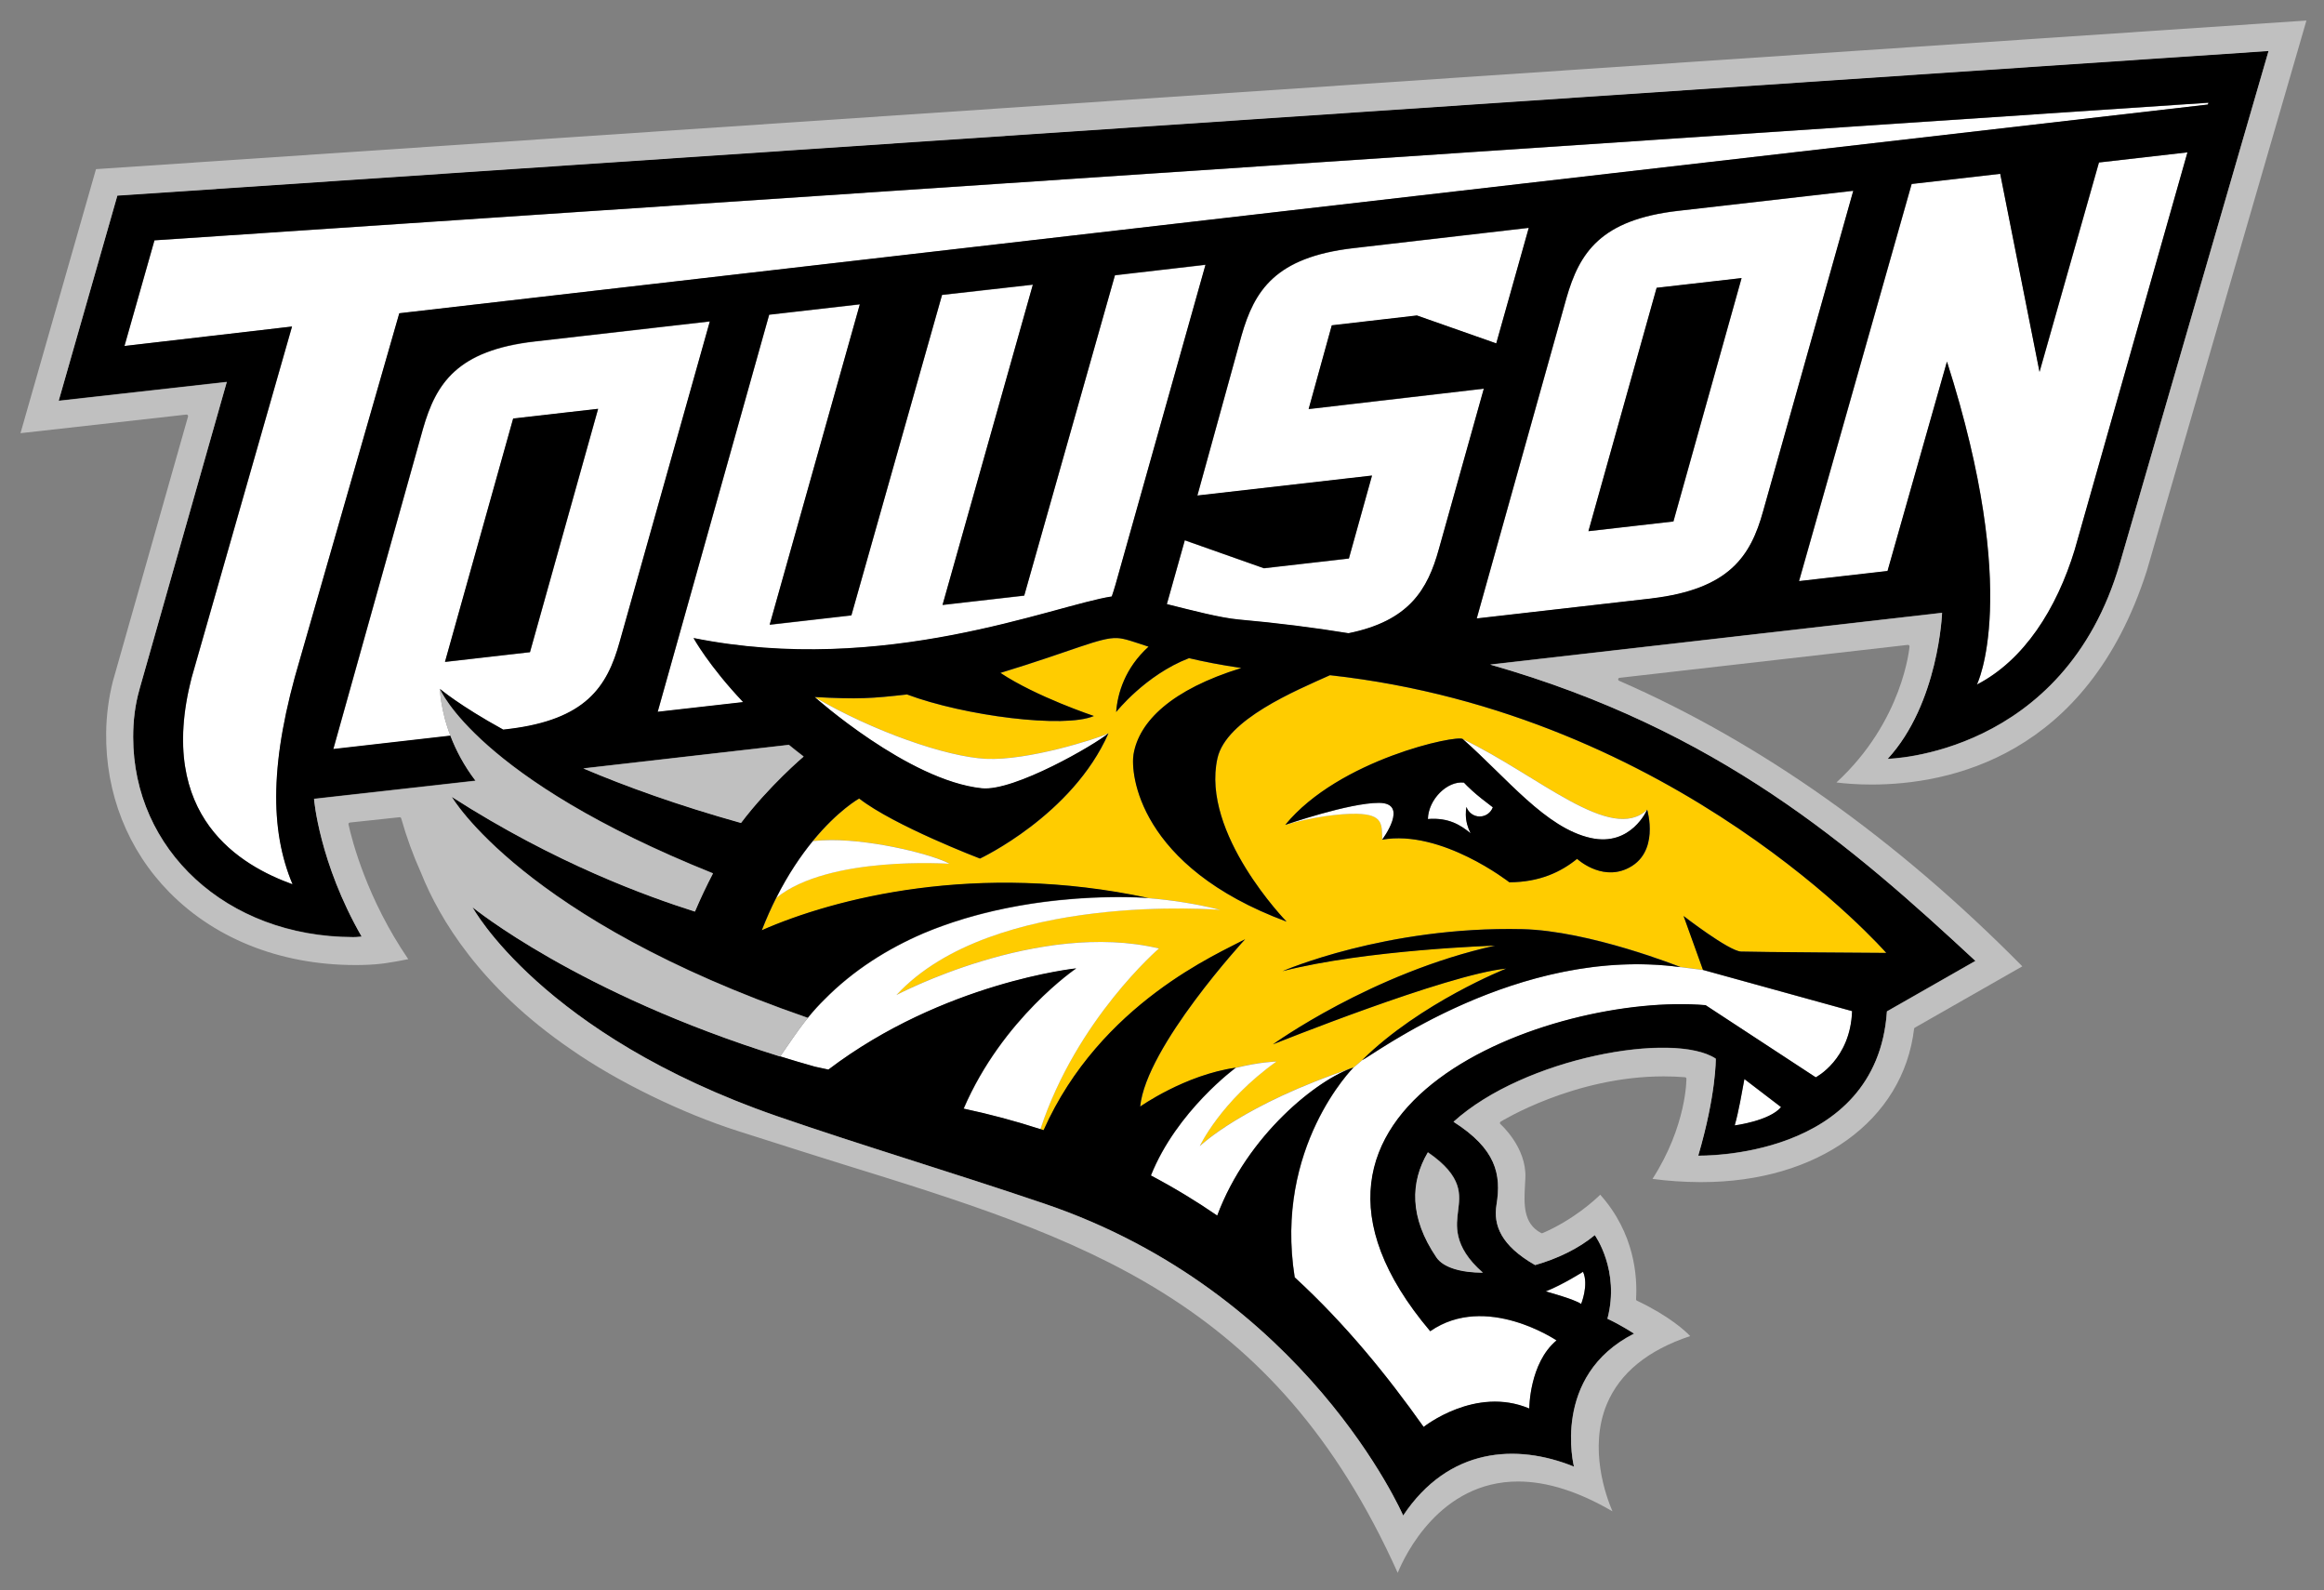
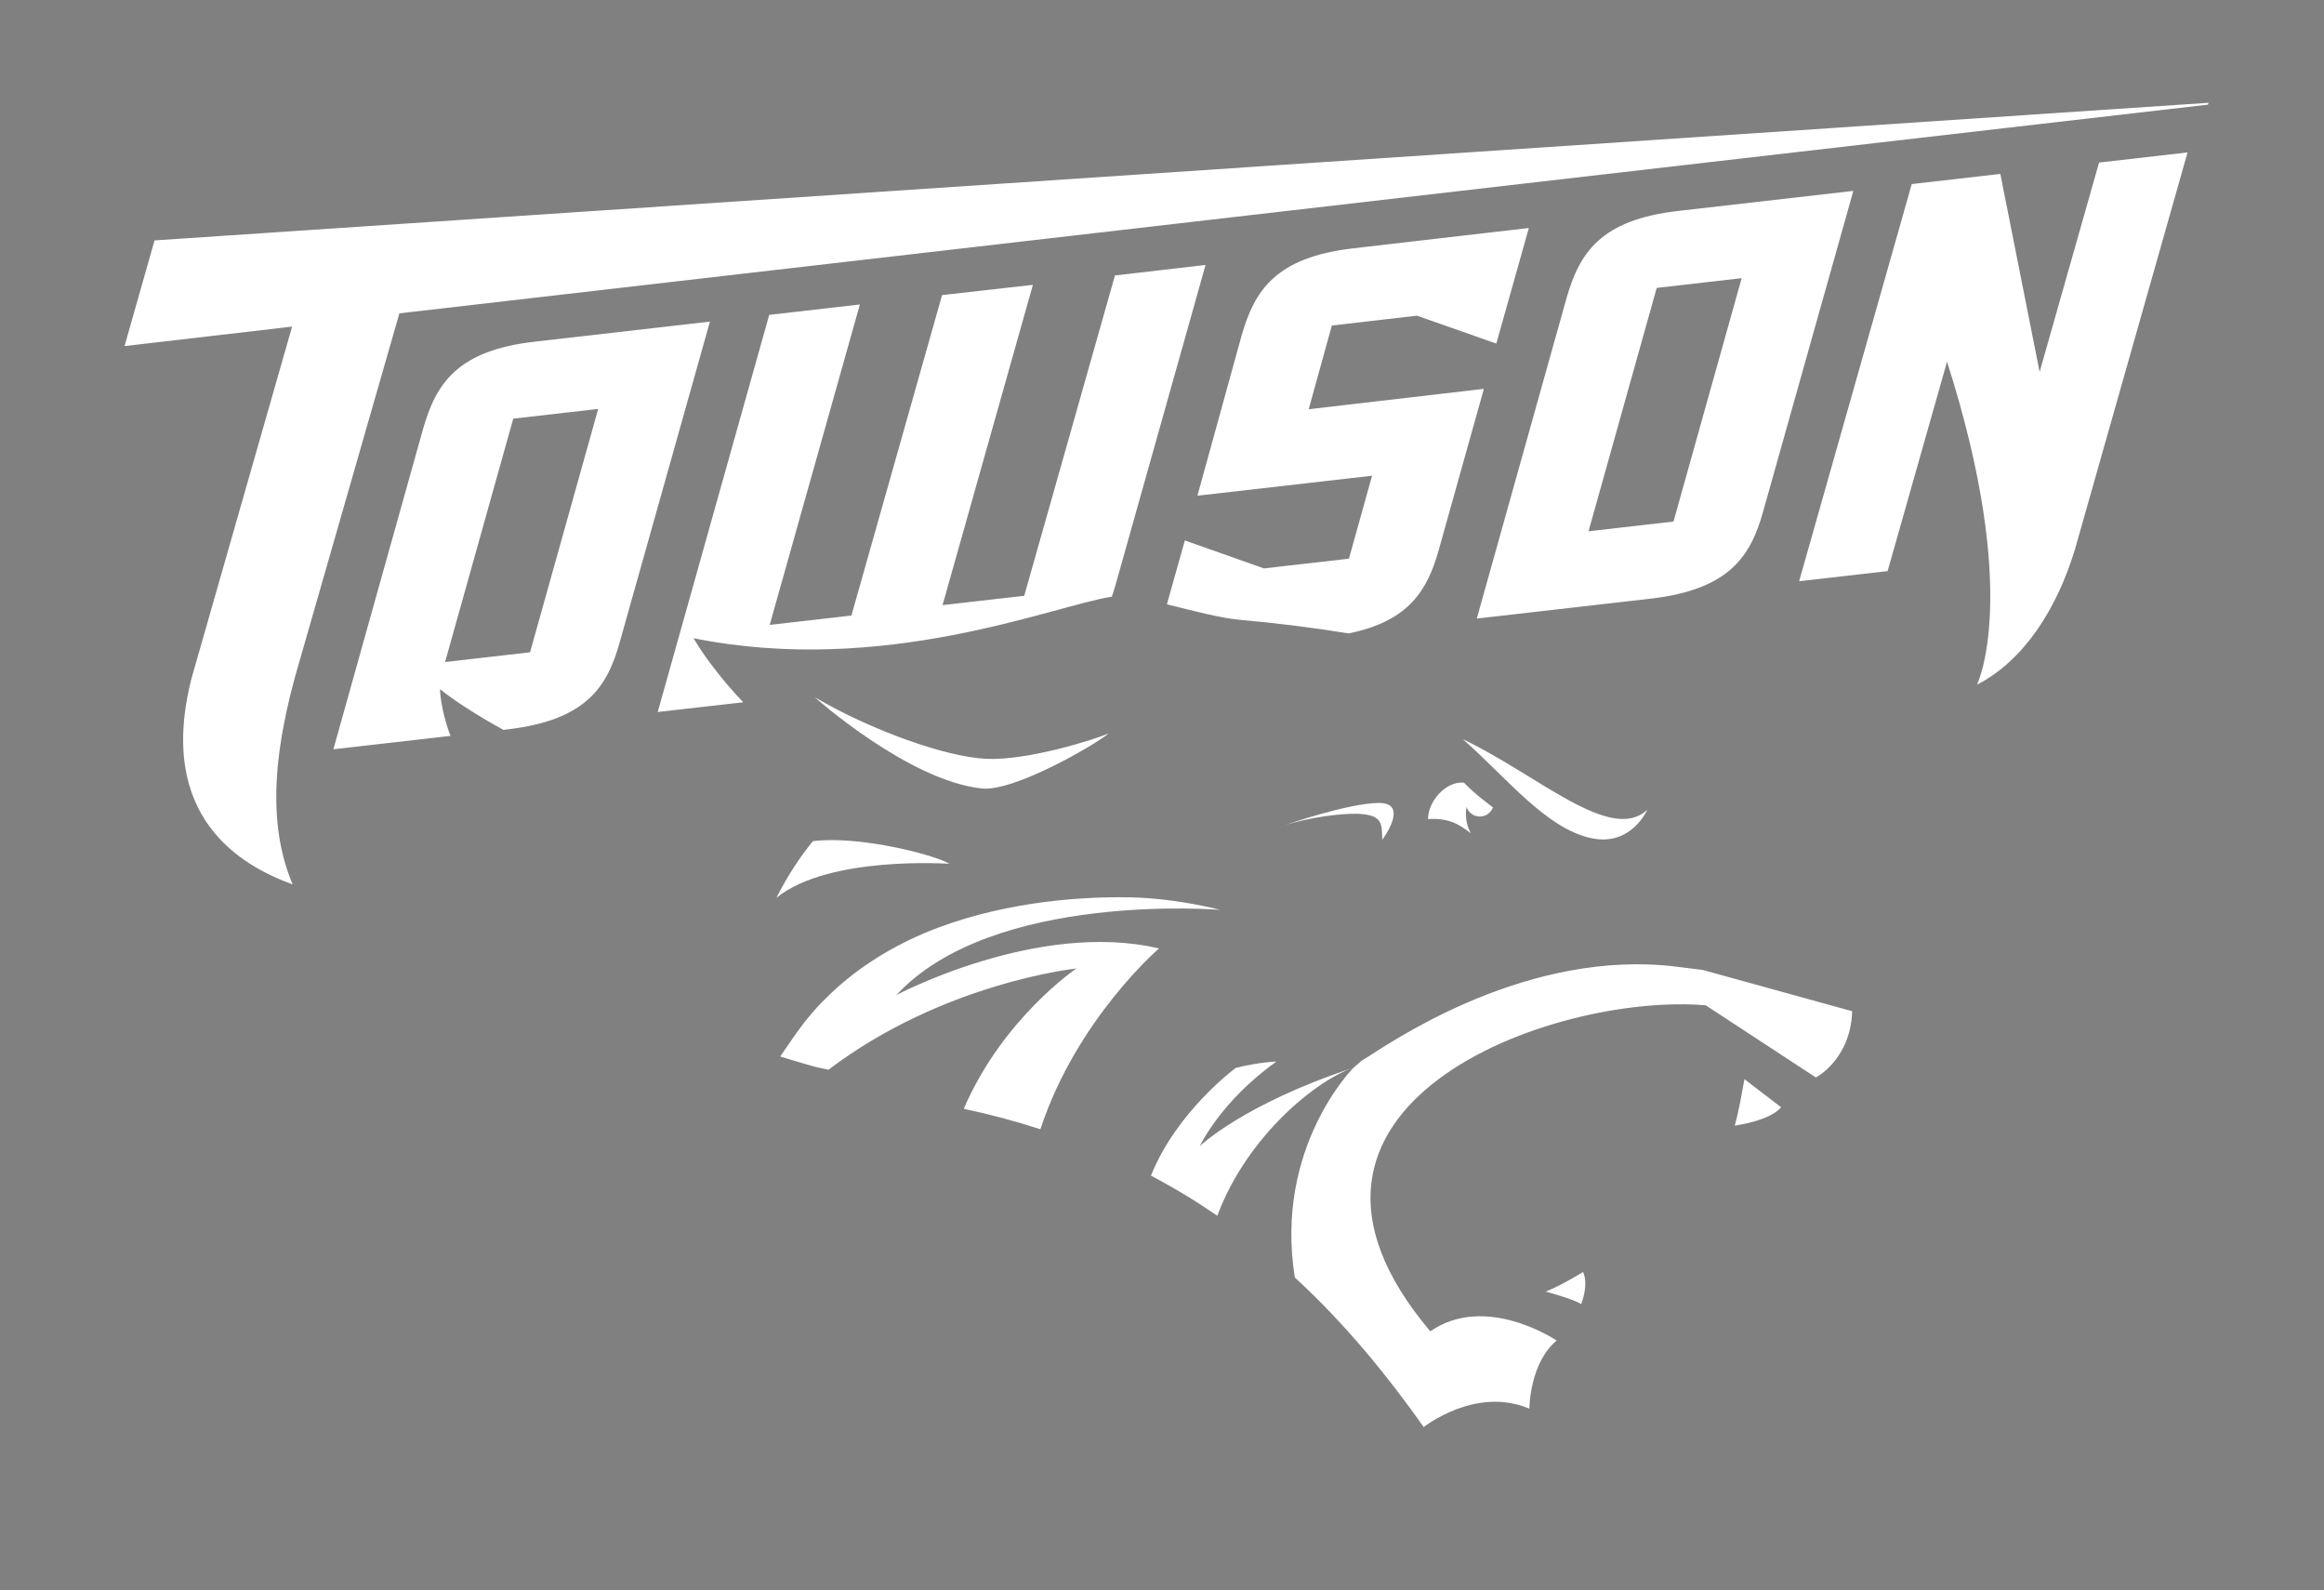
<svg xmlns="http://www.w3.org/2000/svg" xml:space="preserve" height="83.623" viewBox="0 0 122.23 83.623" width="122.23" version="1.1">
  <rect x="0" y="0" width="122.23" height="83.623" fill="#808080" stroke="none" />
  <g transform="matrix(1.25 0 0 -1.25 -330.98 640.18)">
    <g style="">
-       <path d="m333.22 475.59c-1.098-0.485-2.075 0.426-2.075 0.426-0.656-0.536-1.569-0.985-2.853-0.985 0 0-2.855 2.234-5.35 1.79-0.013 0.666 0.027 1.061-1.054 1.093-0.705 0.019-1.98-0.148-3.022-0.47 2.263 2.76 7.249 3.805 7.47 3.61 3.171-1.516 6.228-4.403 7.757-2.968 0 0 0.568-1.861-0.873-2.497m10.934-3.535s-8.789 10.07-23.407 11.683c-1.46-0.657-4.369-1.861-4.735-3.493-0.709-3.161 2.908-6.873 2.908-6.873-6.25 2.318-6.574 6.244-6.439 7.038 0.231 1.379 1.592 2.723 4.536 3.63-0.877 0.129-1.599 0.272-2.202 0.415-1.834-0.707-3.065-2.266-3.065-2.266 0.056 0.765 0.366 1.848 1.363 2.748-0.618 0.202-1.002 0.349-1.32 0.364-0.72 0.033-1.836-0.529-4.913-1.466 1.513-1.008 3.933-1.813 3.933-1.813-1.234-0.532-5.444 0-7.864 0.906-1.498-0.17-2.044-0.207-3.883-0.109 2.428-1.419 5.533-2.513 7.205-2.59 1.788-0.084 4.654 0.845 5.156 1.067-1.518-3.454-5.407-5.272-5.407-5.272s-3.615 1.38-5.084 2.526c0 0-0.888-0.491-1.949-1.785 1.92 0.242 5.064-0.552 5.747-0.952 0 0-5.078 0.36-7.282-1.432-0.211-0.419-0.416-0.875-0.611-1.373 3.046 1.338 9.039 2.902 16.264 1.357 0.995-0.081 2.005-0.236 3.022-0.491 0 0-9.573 0.803-13.627-3.583 0 0 5.957 3.164 11.048 1.96 0 0-3.462-2.972-4.989-7.6-0.001-0.001-0.002-0.003-0.002-0.003 0.025-0.01 0.072-0.025 0.141-0.046 2.388 5.349 7.402 7.446 8.478 8.03 0 0-4.167-4.516-4.415-7.039 0 0 1.882 1.333 4.02 1.636 1.006 0.251 1.71 0.268 1.71 0.268-2.365-1.688-3.225-3.56-3.225-3.56s1.808 1.761 6.468 3.301l0.368 0.314c2.457 2.425 6.066 3.852 6.066 3.852-2.486-0.239-9.819-3.189-9.819-3.189s4.157 3.009 9.353 4.156c0 0-5.412-0.168-8.946-1.075 0 0 4.348 1.896 10.082 1.767 2.842-0.064 6.664-1.597 6.664-1.597l0.941-0.119-0.816 2.265s1.9-1.472 2.417-1.496c0.514-0.022 6.112-0.057 6.112-0.057" fill="#fc0" />
      <path d="m357.71 507.82-86.424-5.789-1.262-4.445 7.05 0.819-4.226-14.776c-1.51-5.869 2.099-7.911 4.249-8.688-0.962 2.286-0.97 5.185 0.321 9.504l4.17 14.518 76.098 8.779 0.024 0.077zm-0.883-2.088-3.724-0.426-2.5-8.809-1.654 8.331-3.727-0.427-4.739-16.707 3.723 0.426 2.501 8.809c3.145-9.851 1.258-13.588 1.258-13.588 1.977 1.02 3.355 3.171 4.121 5.683l4.741 16.707zm-14.062-1.618-7.368-0.843c-3.275-0.374-4.155-1.769-4.702-3.672l-3.774-13.475 7.369 0.843c3.253 0.391 4.156 1.769 4.681 3.668l3.793 13.478zm-13.655-1.561-7.384-0.854c-3.281-0.381-4.161-1.779-4.705-3.686l-1.855-6.721 7.348 0.84-0.973-3.489-3.575-0.409-3.329 1.176-0.755-2.686c1.048-0.26 2.237-0.577 3.029-0.648 1.625-0.145 3.16-0.34 4.62-0.577 2.539 0.517 3.323 1.823 3.797 3.54l1.891 6.748-7.371-0.858 0.974 3.522 3.582 0.414 3.338-1.174 1.368 4.86zm-13.603-1.555-3.811-0.441-3.817-13.475-3.437-0.393 3.801 13.473-3.821-0.431-3.815-13.481-3.438-0.393 3.794 13.479-3.814-0.437-4.691-16.705 3.597 0.408c-1.451 1.532-2.089 2.695-2.089 2.695 8.03-1.613 15.151 1.372 17.599 1.748 0.053 0.155 0.103 0.311 0.15 0.474l3.793 13.478zm22.558-0.556-2.868-10.237-3.575-0.409 2.869 10.237 3.574 0.409zm-43.412-1.827-7.368-0.843c-3.274-0.374-4.155-1.769-4.701-3.672l-3.773-13.475 4.928 0.563c-0.43 1.125-0.442 1.968-0.442 1.968s0.825-0.703 2.665-1.714l0.218 0.025c3.253 0.391 4.155 1.768 4.681 3.669l3.794 13.479zm-4.7-3.673-2.867-10.237-3.575-0.409 2.869 10.238 3.573 0.408zm9.113-12.128s3.938-3.513 7.03-3.838c1.359-0.143 4.781 1.845 5.331 2.315-0.501-0.222-3.368-1.151-5.156-1.067-1.673 0.078-4.778 1.171-7.205 2.59zm27.27-1.764c1.86-1.641 3.489-3.744 5.389-4.161 1.697-0.373 2.368 1.193 2.368 1.193-1.528-1.435-4.586 1.452-7.757 2.968zm-0.084-1.824c-0.667-0.023-1.366-0.763-1.385-1.538 0.886 0.07 1.383-0.263 1.798-0.598-0.123 0.234-0.196 0.499-0.202 0.782-0.002 0.111 0.009 0.22 0.026 0.326 0.08-0.233 0.299-0.403 0.557-0.403 0.255 0 0.471 0.16 0.554 0.386-0.35 0.263-0.647 0.5-0.87 0.702-0.163 0.149-0.283 0.268-0.346 0.337-0.044 0.005-0.088 0.007-0.133 0.005zm-3.443-0.858c-1.26 0.003-3.943-0.927-3.943-0.927 1.041 0.322 2.317 0.49 3.022 0.47 1.081-0.032 1.041-0.427 1.054-1.093 0 0 1.169 1.546-0.133 1.55zm-23.052-1.563c-0.271-0.001-0.53-0.015-0.77-0.045-0.498-0.607-1.036-1.394-1.536-2.384 2.204 1.792 7.282 1.432 7.282 1.432-0.597 0.35-3.079 1.002-4.977 0.997zm12.067-2.404c-1.76-0.002-5.063-0.21-8.18-1.523-1.492-0.642-2.951-1.544-4.195-2.811 0 0-0.209-0.201-0.489-0.525-0.099-0.115-0.207-0.244-0.32-0.386-0.278-0.355-0.677-0.942-1.029-1.454 0.476-0.148 0.966-0.293 1.468-0.434l0.565-0.122c4.848 3.676 10.427 4.257 10.427 4.257s-3.099-2.096-4.736-5.9c1.131-0.241 2.201-0.53 3.221-0.861l0.004 0.004c1.527 4.628 4.988 7.6 4.988 7.6-5.09 1.205-11.047-1.959-11.047-1.959 4.054 4.386 13.627 3.583 13.627 3.583-1.017 0.255-2.026 0.41-3.022 0.491 0 0-0.481 0.042-1.281 0.041zm21.778-2.82c-6.034-0.028-11.122-3.877-11.5-4.035l-0.368-0.315s-3.344-3.343-2.47-8.824c2.148-1.976 3.903-4.146 5.425-6.294 0 0 2.174 1.737 4.445 0.775 0 0-0 1.911 1.147 2.865 0 0-2.974 2.013-5.316 0.388-8.032 9.501 5.161 14.263 11.589 13.714l4.634-3.035s1.458 0.743 1.528 2.786l-6.274 1.733-0.941 0.12c-0.64 0.087-1.275 0.125-1.899 0.122zm-11.869-4.35c-4.66-1.54-6.467-3.301-6.467-3.301s0.86 1.872 3.225 3.56c0 0-0.704-0.017-1.71-0.268 0 0-2.484-1.817-3.569-4.532 0.991-0.523 1.919-1.088 2.791-1.687 1.264 3.393 4.234 5.741 5.729 6.227zm16.45-0.484c-0.102-0.546-0.24-1.363-0.409-1.952 0 0 1.463 0.188 1.952 0.771l-1.543 1.181zm-6.791-8.108s-0.851-0.541-1.57-0.826c0 0 1.216-0.328 1.491-0.529 0 0 0.331 0.81 0.079 1.355z" fill="#fff" />
-       <path d="m318.34 468.21s4.157 3.009 9.353 4.156c0 0-5.412-0.169-8.946-1.075 0 0 4.348 1.896 10.082 1.767 2.842-0.064 6.664-1.597 6.664-1.597-6.83 0.93-12.982-3.738-13.399-3.913 2.457 2.425 6.066 3.852 6.066 3.852-2.486-0.239-9.819-3.189-9.819-3.189m8.037 11.014c0.062-0.069 0.183-0.189 0.346-0.338 0.222-0.203 0.52-0.439 0.87-0.702-0.083-0.226-0.298-0.386-0.553-0.386-0.259 0-0.478 0.169-0.557 0.403-0.018-0.106-0.029-0.214-0.026-0.326 0.005-0.283 0.079-0.548 0.202-0.782-0.415 0.336-0.912 0.668-1.798 0.599 0.021 0.826 0.814 1.613 1.518 1.532m1.907-4.194c1.284 0 2.197 0.448 2.853 0.985 0 0 0.978-0.911 2.075-0.426 1.441 0.635 0.873 2.497 0.873 2.497s-0.67-1.566-2.368-1.193c-1.901 0.417-3.529 2.521-5.389 4.162-0.221 0.195-5.207-0.85-7.47-3.61 0 0 2.683 0.93 3.943 0.927 1.301-0.005 0.133-1.55 0.133-1.55 2.495 0.444 5.35-1.79 5.35-1.79m-44.995 8.123c0-0.002 0-0.005 0-0.007 0 0.002-0 0.005-0 0.007m3.789 1.556-3.575-0.409 2.869 10.238 3.574 0.408-2.867-10.236zm-3.782-1.683c-0.002 0.029-0.003 0.052-0.005 0.072 0.001-0.019 0.003-0.043 0.005-0.072m-0.006 0.105c0-0.005 0.001-0.01 0.001-0.017-0 0.007-0.001 0.012-0.001 0.017m0.018-0.227c-0.002 0.02-0.004 0.04-0.006 0.058 0.002-0.018 0.004-0.038 0.006-0.058m0.001-0.007c0.007-0.069 0.017-0.15 0.032-0.243-0.014 0.092-0.025 0.174-0.032 0.243m-0.012 0.128c0.001-0.014 0.003-0.03 0.004-0.048-0.002 0.017-0.003 0.033-0.004 0.048m51.187 17.011 3.574 0.409-2.868-10.237-3.575-0.409 2.869 10.237zm-52.903-1.07-4.17-14.518c-1.291-4.319-1.283-7.218-0.321-9.504-2.15 0.777-5.759 2.82-4.249 8.688l4.226 14.775-7.05-0.819 1.262 4.445 86.424 5.789-0.024-0.077-76.098-8.78zm70.498-9.938c-0.765-2.513-2.143-4.663-4.121-5.683 0 0 1.887 3.737-1.258 13.588l-2.501-8.809-3.724-0.426 4.739 16.706 3.726 0.427 1.654-8.332 2.501 8.809 3.724 0.426-4.741-16.707zm-17.796-2.058-7.369-0.843 3.774 13.476c0.546 1.903 1.427 3.297 4.702 3.672l7.368 0.843-3.793-13.478c-0.524-1.9-1.428-3.277-4.681-3.668m-12.76-1.466c-1.46 0.237-2.995 0.432-4.62 0.577-0.791 0.071-1.98 0.388-3.028 0.648l0.755 2.686 3.329-1.176 3.575 0.409 0.973 3.489-7.348-0.84 1.855 6.721c0.544 1.907 1.424 3.304 4.705 3.686l7.384 0.854-1.368-4.861-3.338 1.174-3.582-0.414-0.974-3.522 7.371 0.858-1.891-6.747c-0.473-1.717-1.257-3.023-3.797-3.54m-9.817 2.019c-0.046-0.163-0.097-0.32-0.149-0.474-2.447-0.377-9.569-3.362-17.598-1.749 0 0 0.638-1.162 2.089-2.695l-3.597-0.408 4.691 16.705 3.815 0.437-3.794-13.478 3.438 0.393 3.815 13.481 3.821 0.431-3.8-13.473 3.437 0.393 3.817 13.476 3.81 0.441-3.793-13.478zm-15.743-9.995c-2.668 0.746-4.862 1.542-6.633 2.293l8.646 0.99c0.199-0.163 0.405-0.327 0.621-0.491 0 0-1.45-1.228-2.634-2.792m41.804-12.731c0.169 0.588 0.307 1.406 0.408 1.952l1.544-1.18c-0.489-0.584-1.952-0.771-1.952-0.771m-11.633-3.586c-0.061-0.559-0.253-1.477 1.043-2.603-0.92 0.003-1.663 0.215-1.954 0.644-1.142 1.68-1.099 3.165-0.36 4.418 1.51-1.035 1.345-1.813 1.271-2.458m5.251-2.571c0.252-0.545-0.079-1.355-0.079-1.355-0.275 0.201-1.492 0.529-1.492 0.529 0.719 0.285 1.571 0.826 1.571 0.826m-61.668 45.276-2.469-8.632 7.073 0.793-3.671-12.918v-0.005c-0.19-0.661-0.268-1.324-0.268-2.019 0-4.723 3.911-8.396 9.24-8.412 0.234 0 0.144 0.009 0.374 0.023-1.793 3.122-2.004 5.793-2.004 5.793l6.796 0.763c-1.009 1.319-1.339 2.647-1.447 3.349 0.054-0.354 0.164-0.867 0.391-1.458l-4.929-0.563 3.773 13.474c0.546 1.903 1.427 3.297 4.701 3.672l7.368 0.843-3.794-13.478c-0.525-1.901-1.427-3.278-4.681-3.669l-0.218-0.025c-1.84 1.011-2.664 1.714-2.664 1.714s1.556-3.771 11.49-7.755c-0.259-0.493-0.513-1.028-0.76-1.607-1.994 0.634-5.837 2.007-10.232 4.826 0 0 2.987-5.161 14.98-9.298 0 0 0.086 0.104 0.185 0.219 0.281 0.325 0.489 0.525 0.489 0.525 1.244 1.267 2.704 2.169 4.196 2.811 4.534 1.909 9.46 1.482 9.46 1.482-7.225 1.545-13.218-0.018-16.264-1.357 0.194 0.498 0.399 0.954 0.611 1.373 0.5 0.989 1.038 1.777 1.536 2.383 1.06 1.294 1.949 1.785 1.949 1.785 1.469-1.146 5.084-2.526 5.084-2.526s3.889 1.819 5.407 5.272c-0.55-0.47-3.972-2.458-5.331-2.315-3.092 0.325-7.03 3.838-7.03 3.838 1.839-0.099 2.385-0.061 3.883 0.108 2.42-0.906 6.63-1.438 7.864-0.906 0 0-2.42 0.806-3.933 1.813 3.078 0.938 4.194 1.499 4.913 1.466 0.318-0.015 0.702-0.162 1.32-0.364-0.997-0.899-1.308-1.982-1.363-2.748 0 0 1.231 1.559 3.065 2.266 0.604-0.143 1.325-0.286 2.203-0.415-2.945-0.907-4.306-2.251-4.537-3.63-0.134-0.794 0.189-4.72 6.439-7.038 0 0-3.616 3.712-2.908 6.873 0.366 1.632 3.276 2.836 4.735 3.493 14.618-1.613 23.407-11.683 23.407-11.683s-5.599 0.035-6.113 0.057c-0.517 0.024-2.417 1.496-2.417 1.496l0.816-2.266 6.274-1.733c-0.07-2.043-1.529-2.786-1.529-2.786l-4.634 3.035c-6.428 0.549-19.621-4.213-11.588-13.714 2.342 1.625 5.316-0.388 5.316-0.388-1.147-0.954-1.147-2.865-1.147-2.865-2.272 0.962-4.445-0.775-4.445-0.775-1.523 2.148-3.277 4.319-5.426 6.294-0.875 5.481 2.47 8.824 2.47 8.824-1.496-0.485-4.465-2.834-5.729-6.226-0.872 0.599-1.8 1.163-2.791 1.687 1.085 2.714 3.569 4.532 3.569 4.532-2.138-0.302-4.02-1.636-4.02-1.636 0.248 2.523 4.415 7.039 4.415 7.039-1.077-0.584-6.09-2.68-8.478-8.03-0.069 0.021-0.117 0.036-0.142 0.046 0 0 0.001 0.002 0.002 0.004l-0.005-0.004c-1.02 0.331-2.09 0.62-3.221 0.861 1.637 3.804 4.737 5.9 4.737 5.9s-5.579-0.582-10.426-4.258l-0.565 0.122c-0.494 0.139-0.976 0.281-1.444 0.427l-0-0.001c-0.008 0.002-0.015 0.005-0.023 0.007h-0c-8.514 2.647-12.945 6.28-12.945 6.28s2.907-5.354 12.804-8.788c3.574-1.235 7.34-2.354 11.256-3.683 11.028-3.739 15.1-13.12 15.1-13.12 1.912 2.866 4.765 3.038 7.186 2.058 0 0-0.971 3.82 2.529 5.596 0 0-0.586 0.382-1.121 0.625 0.538 2.038-0.532 3.518-0.532 3.518-0.694-0.575-1.594-0.999-2.51-1.26-1.437 0.821-1.765 1.678-1.624 2.542 0.209 1.277-0.02 2.345-1.809 3.486 2.989 2.706 9.268 3.818 11.034 2.655 0 0 0.024-1.482-0.737-4.08 0 0 7.516-0.196 7.939 6.068l3.724 2.124c-5.201 4.825-10.814 9.727-20.418 12.465l19.014 2.177s-0.141-3.811-2.289-6.143c0 0 7.423 0.127 9.774 8.233l6.253 21.546-90.514-6.084z" />
-       <path d="m361.83 511.28-93.007-6.251-3.177-11.107 6.981 0.783c0.022 0.002 0.042-0.006 0.056-0.023 0.014-0.017 0.019-0.039 0.013-0.059l-3.166-11.148c-0.174-0.696-0.268-1.412-0.279-2.127-0.039-2.566 0.906-4.959 2.66-6.739 2.006-2.037 4.889-3.126 8.116-3.057 0.753 0.017 1.19 0.098 1.935 0.244-1.732 2.532-2.362 4.975-2.515 5.67-0.004 0.017 0 0.036 0.011 0.051 0.011 0.015 0.027 0.025 0.045 0.026l2.092 0.224c0.031 0.003 0.061-0.015 0.069-0.046 0.222-0.785 0.502-1.555 0.833-2.289 0.779-1.949 2.499-4.814 6.279-7.409 1.991-1.397 4.771-2.728 7.038-3.45 2.267-0.721 3.26-1.04 4.328-1.371 10.192-3.156 18.251-5.652 23.451-17.22 0.295 0.72 1.769 3.842 5.064 3.842 1.214 0 2.548-0.422 3.973-1.256-0.268 0.621-1.01 2.652-0.239 4.507 0.546 1.312 1.725 2.275 3.509 2.866-0.197 0.206-0.86 0.834-2.242 1.49-0.023 0.011-0.038 0.037-0.036 0.062 0.059 0.95-0.061 2.776-1.507 4.395-0.215-0.211-1.123-1.054-2.428-1.616-0.018-0.008-0.038-0.007-0.054 0.002-0.773 0.401-0.727 1.238-0.683 2.047 0.005 0.093 0.011 0.186 0.015 0.279 0.054 1.282-1.038 2.247-1.049 2.257-0.015 0.014-0.023 0.033-0.022 0.054 0.002 0.02 0.013 0.038 0.03 0.049 0.031 0.019 3.088 1.906 6.859 1.906 0.302 0 0.604-0.012 0.898-0.036 0.034-0.002 0.059-0.03 0.06-0.063 0-0.02 0.013-1.972-1.427-4.213 0.638-0.086 1.304-0.132 1.985-0.136h0.08c4.89 0 8.483 2.592 8.941 6.448 0.003 0.021 0.015 0.039 0.032 0.049l4.523 2.58c-5.317 5.382-11.026 9.423-16.967 12.013-0.027 0.012-0.043 0.039-0.038 0.069 0.004 0.028 0.026 0.05 0.056 0.054l12.131 1.386c0.019 0.002 0.038-0.005 0.053-0.018 0.013-0.013 0.02-0.032 0.018-0.052-0.002-0.032-0.269-3.136-3.076-5.718 0.346-0.043 0.852-0.087 1.477-0.087 3.251 0 9.076 1.167 11.581 8.985l6.718 23.152zm-1.593-1.282-6.253-21.546c-2.352-8.106-9.774-8.233-9.774-8.233 2.148 2.333 2.29 6.143 2.29 6.143l-19.015-2.177c9.604-2.738 15.218-7.64 20.418-12.466l-3.724-2.124c-0.424-6.264-7.939-6.068-7.939-6.068 0.761 2.598 0.737 4.08 0.737 4.08-1.766 1.163-8.045 0.051-11.034-2.655 1.789-1.141 2.018-2.209 1.809-3.486-0.141-0.864 0.187-1.721 1.624-2.541 0.917 0.261 1.817 0.685 2.511 1.26 0 0 1.071-1.48 0.532-3.519 0.535-0.243 1.121-0.625 1.121-0.625-3.5-1.775-2.529-5.595-2.529-5.595-2.42 0.981-5.273 0.809-7.186-2.058 0 0-4.072 9.382-15.1 13.121-3.917 1.329-7.683 2.448-11.257 3.683-9.897 3.434-12.804 8.788-12.804 8.788s4.431-3.634 12.945-6.28c0.353 0.512 0.751 1.1 1.029 1.455 0.055 0.069 0.109 0.135 0.161 0.198-0.015-0.018-0.027-0.031-0.027-0.031-11.994 4.137-14.98 9.298-14.98 9.298 4.395-2.819 8.238-4.192 10.232-4.826 0.247 0.58 0.502 1.114 0.76 1.607-9.933 3.984-11.49 7.755-11.49 7.755s0.003-0.101 0.021-0.27c0-0.002 0-0.004 0.001-0.007l-0 0c0.003-0.025 0.006-0.052 0.01-0.081 0.001-0.006 0.001-0.011 0.002-0.016 0-0.001 0-0.001 0-0.002 0-0-0-0.001 0-0.001 0.001-0.006 0.002-0.012 0.002-0.018 0.001-0.01 0.003-0.019 0.004-0.029 0.004-0.026 0.007-0.052 0.011-0.081 0.004-0.024 0.009-0.051 0.013-0.077 0.118-0.718 0.458-2.002 1.435-3.278l-6.796-0.762s0.211-2.671 2.004-5.793c-0.23-0.014-0.14-0.023-0.374-0.023-5.329 0.015-9.24 3.689-9.24 8.412 0 0.696 0.078 1.358 0.268 2.019v0.005l3.671 12.919-7.073-0.793 2.469 8.633 90.514 6.084zm-76.93-27.12c-0 0.004 0 0.002-0 0.006-0 0.003-0.001 0.006-0.001 0.008 0.001-0.004 0.001-0.01 0.002-0.015zm14.666-2.072-8.646-0.99c1.772-0.751 3.965-1.547 6.633-2.293 1.184 1.564 2.634 2.792 2.634 2.792-0.215 0.164-0.422 0.328-0.621 0.491zm0.976-11.267c-0.06-0.07-0.113-0.134-0.147-0.175 0.051 0.061 0.1 0.12 0.147 0.175zm-1.346-1.841c0.007-0.002 0.013-0.004 0.02-0.007v0.001c-0.007 0.002-0.013 0.004-0.02 0.006zm27.256-4.032c-0.739-1.252-0.781-2.738 0.361-4.418 0.29-0.429 1.034-0.64 1.954-0.644-1.296 1.126-1.104 2.043-1.043 2.603 0.073 0.645 0.239 1.424-1.272 2.459z" fill="#c0c0c0" />
    </g>
  </g>
  <script />
</svg>